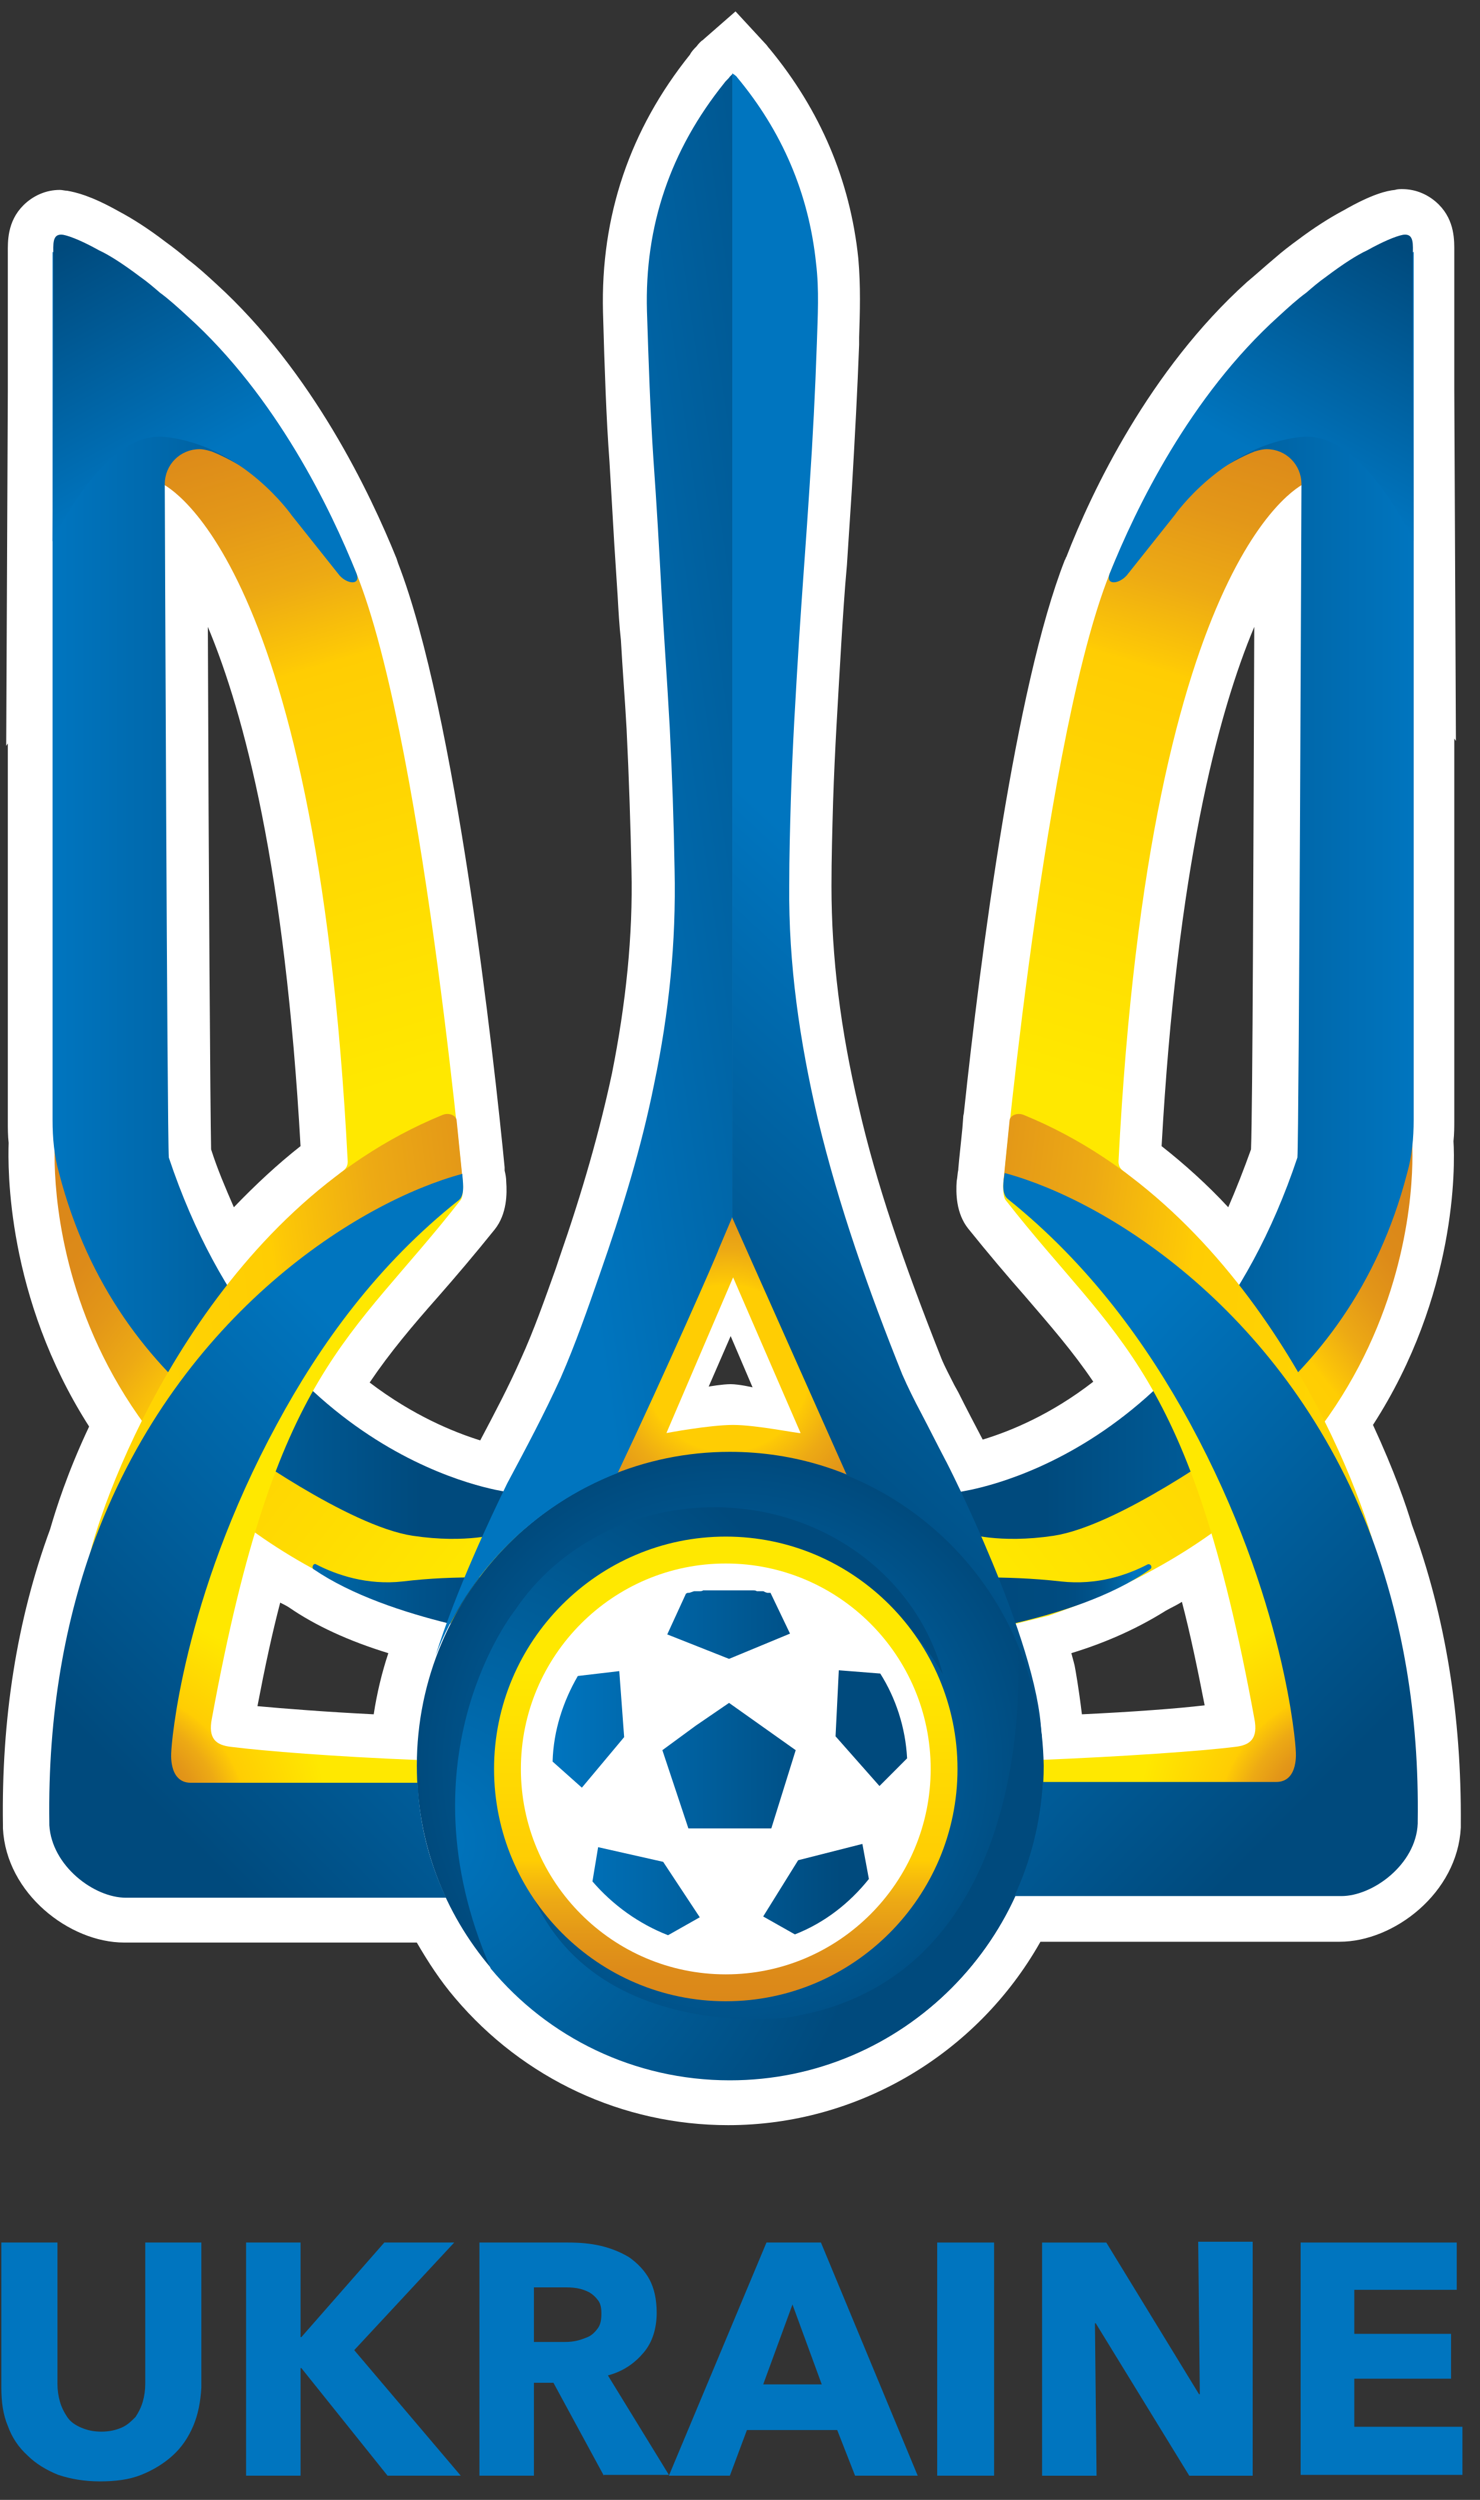
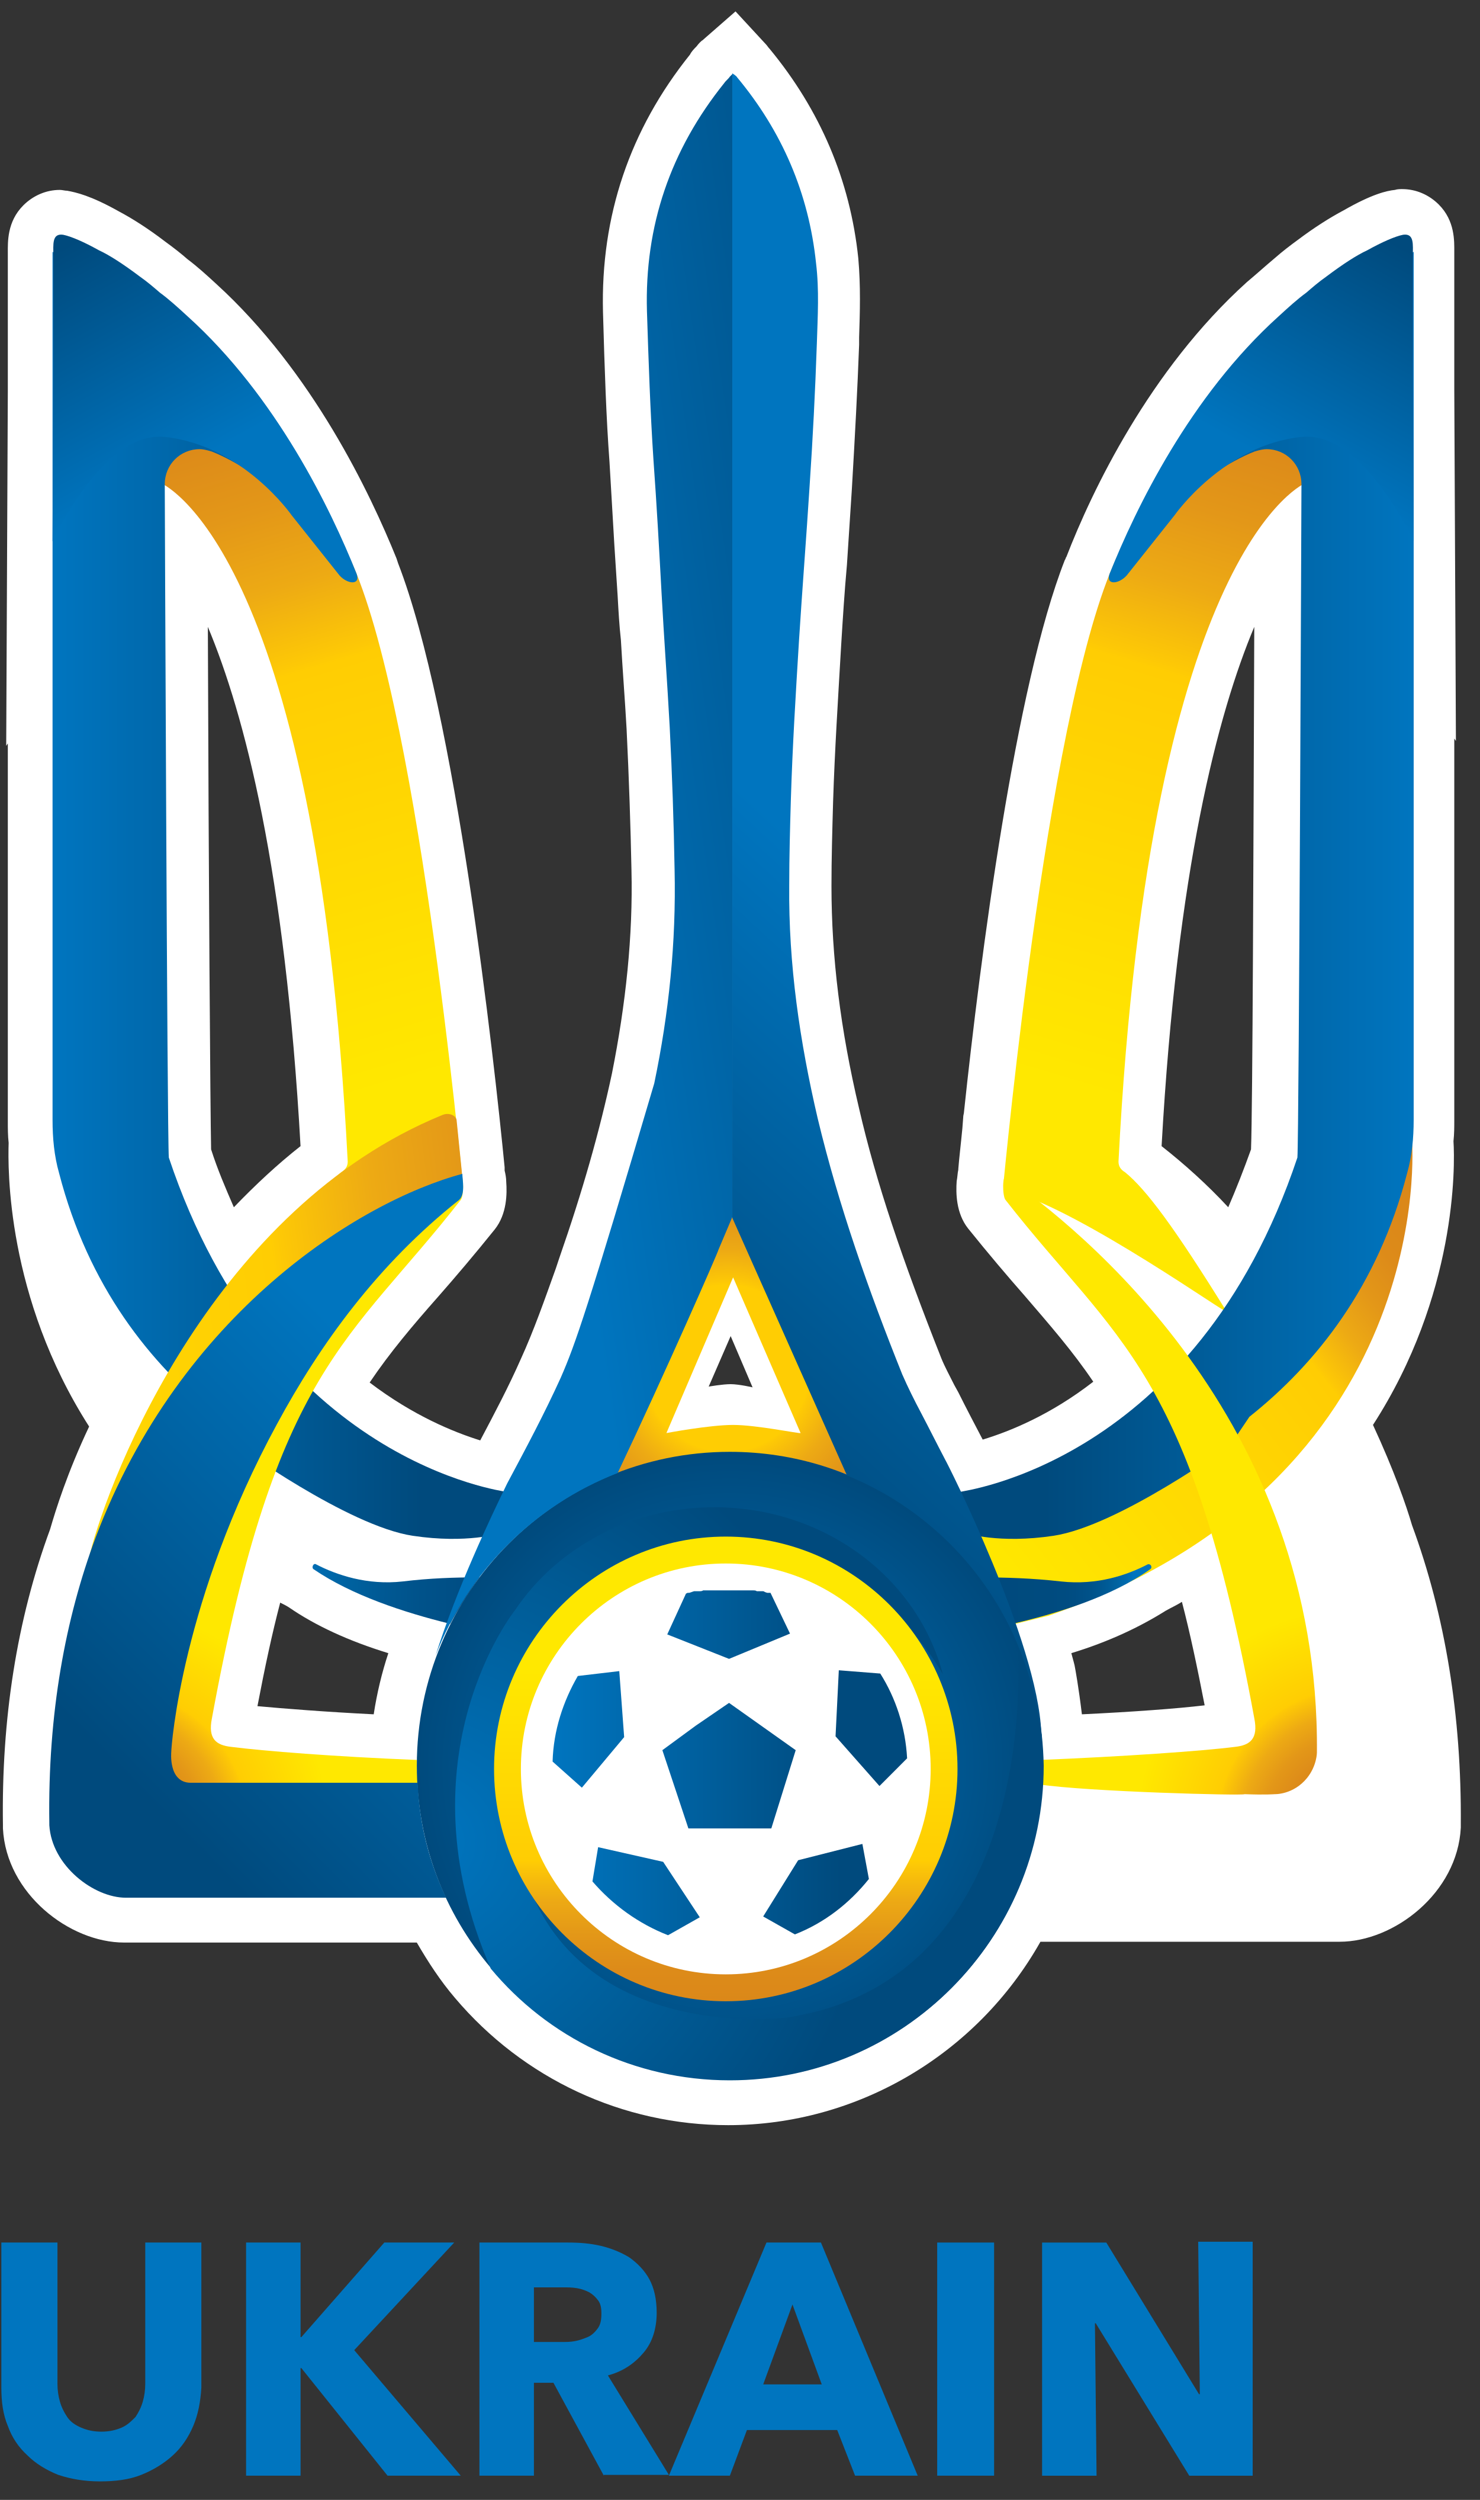
<svg xmlns="http://www.w3.org/2000/svg" width="77" height="130" viewBox="0 0 77 130" fill="none">
  <rect x="0" y="0" width="77" height="130" fill="#333333" stroke="none" />
  <path d="M73.463 79.314C73.166 78.296 72.532 76.474 71.432 74.1C75.789 67.359 75.704 60.619 75.62 59.347C75.662 58.966 75.662 58.584 75.662 58.245V38.406L75.747 38.533L75.662 20.262V13.649V13.098C75.662 12.547 75.704 11.487 74.858 10.639C74.351 10.131 73.674 9.834 72.955 9.834C72.828 9.834 72.701 9.834 72.574 9.876C72.151 9.919 71.39 10.088 69.909 10.936C69.19 11.318 68.386 11.826 67.54 12.462C67.075 12.801 66.694 13.098 66.356 13.395C65.848 13.819 65.383 14.243 64.875 14.667C59.799 19.245 56.796 25.561 55.484 28.953C55.442 28.995 55.442 29.08 55.4 29.122C52.819 35.693 51 49.852 50.154 57.821C50.154 57.906 50.112 57.991 50.112 58.118L50.07 58.669C49.985 59.559 49.9 60.238 49.858 60.789V60.831C49.816 61.001 49.816 61.213 49.773 61.425C49.731 62.018 49.731 63.078 50.366 63.883C51.423 65.197 52.396 66.342 53.327 67.402C54.638 68.928 55.823 70.284 56.88 71.853C54.638 73.591 52.523 74.439 51.127 74.863C50.704 74.057 50.281 73.252 49.858 72.404L49.647 72.022C49.393 71.514 49.139 71.047 48.97 70.624C46.939 65.494 45.586 61.509 44.697 57.652C43.724 53.54 43.259 49.767 43.259 46.079C43.259 44.638 43.301 43.196 43.344 41.67C43.428 39.042 43.597 36.413 43.767 33.489C43.851 32.132 43.936 30.775 44.063 29.377C44.147 28.062 44.232 26.791 44.317 25.476C44.486 22.594 44.613 20.22 44.697 17.931V17.549C44.74 16.235 44.782 14.879 44.655 13.437C44.232 9.368 42.667 5.722 40.044 2.543C39.959 2.458 39.917 2.373 39.833 2.288L38.267 0.593L36.618 2.034L36.575 2.076C36.491 2.119 36.364 2.246 36.237 2.415C36.11 2.543 35.983 2.67 35.898 2.839C32.768 6.739 31.245 11.233 31.372 16.235C31.457 19.245 31.541 21.746 31.711 24.035C31.795 25.476 31.88 26.918 31.964 28.359L32.134 30.987C32.176 31.75 32.218 32.514 32.303 33.276C32.388 34.803 32.514 36.371 32.599 37.897C32.726 40.483 32.81 43.069 32.853 45.231C32.937 48.665 32.557 52.226 31.837 55.829C31.203 58.796 30.315 61.933 29.088 65.452L28.919 65.96C28.326 67.614 27.777 69.182 27.1 70.666C26.465 72.107 25.746 73.464 24.985 74.905C23.631 74.481 21.516 73.633 19.232 71.895C20.289 70.327 21.474 68.928 22.785 67.444C23.716 66.384 24.689 65.24 25.746 63.926C26.381 63.12 26.381 62.06 26.338 61.467C26.338 61.255 26.296 61.043 26.254 60.873V60.704C25.704 55.066 23.716 37.049 20.712 29.292L20.628 29.037C19.274 25.688 16.27 19.33 11.237 14.751C10.729 14.285 10.264 13.861 9.756 13.48C9.418 13.183 9.037 12.886 8.572 12.547C7.683 11.869 6.879 11.36 6.16 10.979C4.722 10.173 3.961 10.004 3.495 9.919C3.368 9.919 3.242 9.876 3.115 9.876C2.395 9.876 1.719 10.173 1.211 10.682C0.365 11.53 0.407 12.589 0.407 13.14V13.31V20.347L0.323 38.787L0.407 38.66V58.33C0.407 58.669 0.407 59.051 0.45 59.432C0.407 60.704 0.323 67.444 4.637 74.184C3.495 76.601 2.903 78.508 2.607 79.526C0.873 84.231 0.069 89.403 0.153 94.914V95.084C0.323 98.475 3.622 101.018 6.456 101.018H21.685C22.277 102.036 22.912 103.011 23.673 103.901C27.227 108.098 32.388 110.514 37.887 110.514C44.613 110.514 50.831 106.826 54.131 100.976H69.698C72.532 100.976 75.831 98.433 76.001 95.041V94.872C76.043 89.234 75.197 84.019 73.463 79.314ZM12.167 62.781C11.744 61.806 11.321 60.831 10.983 59.771C10.941 57.736 10.856 45.782 10.814 32.598C12.717 37.134 14.832 45.231 15.636 59.602C14.451 60.534 13.309 61.594 12.167 62.781ZM19.443 89.149C16.905 89.022 14.79 88.852 13.394 88.725C13.775 86.732 14.155 84.952 14.578 83.341C14.748 83.426 14.917 83.511 15.044 83.595C16.397 84.528 18.132 85.334 20.204 85.969C19.866 86.987 19.612 88.046 19.443 89.149ZM38.014 71.98C37.591 71.98 36.871 72.107 36.871 72.107L38.014 69.479L39.156 72.15C39.198 72.15 38.437 71.98 38.014 71.98ZM56.288 89.149C56.119 87.75 55.95 86.817 55.907 86.605L55.865 86.436C55.823 86.266 55.78 86.139 55.738 85.969C57.684 85.376 59.291 84.613 60.645 83.765C60.941 83.595 61.237 83.468 61.491 83.299C61.914 84.91 62.295 86.732 62.675 88.682C61.237 88.852 58.953 89.022 56.288 89.149ZM65.087 59.771C64.706 60.831 64.325 61.806 63.902 62.781C62.802 61.594 61.618 60.534 60.434 59.602C61.237 45.231 63.352 37.134 65.256 32.598C65.214 44.129 65.171 57.567 65.087 59.771Z" fill="white" />
  <path d="M73.463 59.347C69.572 75.795 53.243 78.847 53.243 78.847C51.593 79.059 50.071 79.314 48.675 79.61C50.24 80.967 51.551 82.62 52.482 84.528L54.554 84.019C74.902 76.982 73.463 59.347 73.463 59.347Z" fill="url(#paint0_linear_32_67)" />
  <path d="M59.716 81.349C58.658 81.9 57.093 82.451 55.19 82.239C53.709 82.07 52.271 82.027 50.959 82.027C51.552 82.79 52.059 83.638 52.482 84.486C54.936 83.935 57.812 83.045 59.843 81.603C59.97 81.519 59.885 81.307 59.716 81.349Z" fill="url(#paint1_linear_32_67)" />
  <path d="M58.996 27.511C59.419 27.13 63.014 23.908 65.468 22.891C65.51 22.848 65.595 22.848 65.637 22.848C65.849 22.806 66.398 22.764 66.61 22.764C67.625 22.764 67.964 23.739 67.964 24.756V25.095C67.964 25.095 59.842 28.232 58.192 60.407C58.192 60.662 58.319 60.831 58.53 60.958C59.63 61.849 61.111 63.841 63.818 68.207C64.029 68.504 56.373 63.036 52.65 61.976C52.397 61.891 52.185 61.637 52.227 61.34C52.608 57.482 55.146 32.302 58.953 27.554C58.953 27.554 58.996 27.554 58.996 27.511Z" fill="url(#paint2_linear_32_67)" />
  <path d="M67.5 60.195C67.584 59.135 67.711 25.18 67.711 25.18C67.711 24.162 66.907 23.357 65.892 23.357C65.638 23.357 65.258 23.484 65.258 23.484C62.677 24.501 58.743 27.935 58.743 27.935C63.143 18.651 73.549 13.098 73.549 13.098V13.649V58.245C73.549 59.178 73.464 60.11 73.21 61.001C71.688 66.893 68.473 70.92 65.004 73.676L64.031 75.117C64.031 75.117 58.193 79.356 54.809 79.865C51.975 80.289 50.283 79.738 50.283 79.738L49.987 77.576C49.987 77.533 62.17 76.134 67.5 60.195Z" fill="url(#paint3_linear_32_67)" />
  <path d="M57.727 29.843C59.081 26.452 61.915 20.602 66.526 16.447C67.034 15.981 67.499 15.557 67.965 15.218C68.261 14.963 68.599 14.667 69.022 14.37C69.868 13.734 70.587 13.268 71.137 13.014C71.899 12.59 72.575 12.293 72.998 12.208C73.591 12.123 73.506 12.717 73.506 13.31V19.245L73.548 28.147C73.548 28.147 70.926 22.382 67.711 22.721C63.65 23.145 61.112 26.791 61.112 26.791L58.616 29.928C58.193 30.394 57.516 30.436 57.727 29.843Z" fill="url(#paint4_linear_32_67)" />
-   <path d="M23.505 84.401C24.478 82.535 25.789 80.882 27.354 79.526C26.043 79.271 24.647 79.017 23.082 78.847C23.082 78.847 6.753 75.795 2.862 59.347C2.862 59.347 1.423 76.982 21.771 83.977L23.505 84.401Z" fill="url(#paint5_linear_32_67)" />
  <path d="M24.943 82.026C23.674 82.026 22.363 82.069 20.967 82.238C19.106 82.45 17.498 81.899 16.441 81.348C16.314 81.263 16.187 81.518 16.314 81.603C18.302 82.959 21.009 83.849 23.421 84.443C23.886 83.595 24.393 82.789 24.943 82.026Z" fill="url(#paint6_linear_32_67)" />
  <path d="M17.287 27.511C16.864 27.13 13.269 23.908 10.815 22.891C10.773 22.848 10.688 22.848 10.646 22.848C10.434 22.806 9.884 22.764 9.673 22.764C8.658 22.764 8.319 23.739 8.319 24.756V25.095C8.319 25.095 16.441 28.232 18.091 60.407C18.091 60.662 17.964 60.831 17.753 60.958C16.653 61.849 15.172 63.841 12.465 68.207C12.253 68.504 19.91 63.036 23.633 61.976C23.886 61.891 24.098 61.637 24.056 61.34C23.675 57.482 21.137 32.302 17.33 27.554C17.33 27.554 17.287 27.554 17.287 27.511Z" fill="url(#paint7_linear_32_67)" />
  <path d="M8.783 60.195C8.699 59.135 8.572 25.18 8.572 25.18C8.572 24.162 9.376 23.357 10.391 23.357C10.645 23.357 11.025 23.484 11.025 23.484C13.606 24.501 17.54 27.935 17.54 27.935C13.14 18.651 2.734 13.098 2.734 13.098V13.649V58.245C2.734 59.178 2.819 60.11 3.073 61.001C4.595 66.893 7.81 70.92 11.279 73.676L12.252 75.117C12.252 75.117 18.09 79.356 21.474 79.865C24.308 80.289 26 79.738 26 79.738L26.296 77.576C26.296 77.533 14.113 76.134 8.783 60.195Z" fill="url(#paint8_linear_32_67)" />
  <path d="M18.555 29.843C17.201 26.452 14.367 20.602 9.756 16.447C9.249 15.981 8.783 15.557 8.318 15.218C8.022 14.963 7.683 14.667 7.26 14.37C6.414 13.734 5.695 13.268 5.145 13.014C4.384 12.59 3.707 12.293 3.284 12.208C2.692 12.123 2.776 12.717 2.776 13.31V19.245L2.734 28.147C2.734 28.147 5.357 22.382 8.572 22.721C12.633 23.145 15.171 26.791 15.171 26.791L17.667 29.928C18.09 30.394 18.767 30.436 18.555 29.843Z" fill="url(#paint9_linear_32_67)" />
  <path d="M54.048 92.793C54.048 92.497 54.09 92.158 54.09 91.818C54.09 91.734 54.09 91.649 54.09 91.522C58.362 91.352 62.593 91.055 64.242 90.843C65.046 90.759 65.469 90.419 65.258 89.36C61.916 71.131 58.109 69.817 52.313 62.399C52.144 62.187 52.144 61.042 52.355 61.212C55.993 63.755 68.684 73.717 68.515 91.14C68.515 91.14 68.515 91.818 68.007 92.454C67.288 93.344 66.315 93.302 66.315 93.302C66.315 93.302 65.85 93.344 64.75 93.302C64.708 93.387 56.586 93.175 54.048 92.793Z" fill="url(#paint10_radial_32_67)" />
  <path d="M21.728 92.793C21.728 92.497 21.686 92.158 21.686 91.818C21.686 91.734 21.686 91.649 21.686 91.522C17.413 91.352 13.691 91.055 12.041 90.843C11.237 90.759 10.814 90.419 11.025 89.36C14.367 71.131 18.174 69.817 23.97 62.399C24.139 62.187 24.139 61.042 23.928 61.212C20.29 63.755 7.599 73.717 7.768 91.14C7.768 91.14 7.768 91.818 8.276 92.454C8.995 93.344 9.968 93.302 9.968 93.302C9.968 93.302 10.433 93.344 11.533 93.302C11.533 93.387 19.148 93.175 21.728 92.793Z" fill="url(#paint11_radial_32_67)" />
  <path d="M38.141 63.205C38.141 63.078 34.841 70.624 32.049 76.686C33.868 75.965 35.941 75.541 38.014 75.541C40.129 75.541 42.202 75.965 44.063 76.686L38.141 63.205ZM38.141 74.1C36.914 74.1 34.672 74.523 34.672 74.523L38.141 66.427L41.652 74.523C41.609 74.566 39.367 74.1 38.141 74.1Z" fill="url(#paint12_radial_32_67)" />
  <path d="M4.681 80.797C5.739 76.6 11.196 62.822 22.998 57.99C23.379 57.82 23.759 58.032 23.759 58.287L24.055 61.212C24.098 61.551 23.928 62.441 23.59 62.526C22.194 62.865 17.118 65.408 13.395 68.079C12.719 68.545 4.47 81.56 4.681 80.797Z" fill="url(#paint13_linear_32_67)" />
-   <path d="M71.603 80.797C70.545 76.6 65.088 62.822 53.286 57.99C52.905 57.82 52.524 58.032 52.524 58.287L52.228 61.212C52.186 61.551 52.355 62.441 52.694 62.526C54.09 62.865 59.166 65.408 62.888 68.079C63.523 68.545 71.772 81.56 71.603 80.797Z" fill="url(#paint14_linear_32_67)" />
  <path d="M53.032 85.588C50.578 79.653 44.741 75.499 37.972 75.499C28.962 75.499 21.686 82.833 21.686 91.82C21.686 95.847 23.125 99.493 25.536 102.333C28.539 105.894 32.981 108.141 38.015 108.141C47.025 108.141 54.301 100.807 54.301 91.82C54.259 89.615 53.836 87.538 53.032 85.588Z" fill="url(#paint15_radial_32_67)" />
  <path d="M37.972 108.183C46.982 108.183 54.258 100.849 54.258 91.862C54.258 89.657 53.835 87.538 53.031 85.63L52.947 85.546C52.947 85.546 54.385 102.884 40.933 104.919C40.933 104.919 26.508 106.784 26.635 92.583C26.635 92.583 26.719 86.902 29.977 83.892C32.176 81.942 35.053 80.798 38.225 80.798C42.879 80.798 46.94 83.341 49.055 87.072C47.743 82.069 42.921 78.381 37.168 78.381C32.811 78.381 28.961 80.501 26.804 83.723C26.804 83.723 20.712 91.311 25.535 102.375C28.496 105.936 32.98 108.183 37.972 108.183Z" fill="url(#paint16_radial_32_67)" />
  <path d="M45.994 99.884C50.422 95.448 50.422 88.254 45.994 83.817C41.567 79.381 34.389 79.381 29.962 83.817C25.534 88.254 25.534 95.448 29.962 99.884C34.389 104.321 41.567 104.321 45.994 99.884Z" fill="white" />
  <path d="M34.757 100.637C33.234 100.043 31.881 99.068 30.823 97.839L31.119 96.058L34.503 96.821L36.407 99.704L34.757 100.637ZM37.887 82.705C37.972 82.705 38.057 82.705 38.099 82.705H38.141C38.226 82.705 38.268 82.705 38.353 82.705C38.437 82.705 38.48 82.705 38.564 82.705H38.607C38.649 82.705 38.733 82.705 38.776 82.705H38.86C38.903 82.705 38.987 82.705 39.03 82.705H39.072H39.199C39.241 82.705 39.326 82.705 39.368 82.747H39.41H39.537H39.58H39.622H39.664C39.706 82.747 39.749 82.747 39.791 82.79L39.918 82.832H39.96H40.002H40.087L41.102 84.952L37.93 86.266L34.715 84.994L35.688 82.874L35.772 82.832H35.815H35.857L35.984 82.79L36.111 82.747H36.153H36.195H36.238H36.365H36.407C36.449 82.747 36.534 82.747 36.576 82.705H36.703H36.745C36.788 82.705 36.872 82.705 36.914 82.705H36.999C37.041 82.705 37.126 82.705 37.168 82.705H37.211C37.295 82.705 37.337 82.705 37.422 82.705C37.507 82.705 37.549 82.705 37.634 82.705H37.676C37.718 82.705 37.803 82.705 37.887 82.705ZM28.75 91.607C28.793 89.996 29.3 88.47 30.062 87.156L32.219 86.902L32.473 90.335L30.273 92.964L28.75 91.607ZM37.93 88.555L39.664 89.784L41.398 91.014L40.764 93.048L40.129 95.083H37.972H35.815L35.138 93.048L34.461 91.014L36.195 89.742L37.93 88.555ZM45.798 87.029C46.602 88.3 47.109 89.827 47.194 91.438L45.756 92.879L43.471 90.293L43.641 86.859L45.798 87.029ZM45.206 97.712C44.19 98.983 42.879 100.001 41.356 100.594L39.706 99.662L41.525 96.737L44.867 95.889L45.206 97.712Z" fill="url(#paint17_linear_32_67)" />
  <path d="M37.76 104.071C31.119 104.071 25.704 98.645 25.704 91.989C25.704 85.334 31.119 79.907 37.76 79.907C44.401 79.907 49.816 85.334 49.816 91.989C49.816 98.645 44.401 104.071 37.76 104.071ZM37.76 81.306C31.88 81.306 27.1 86.097 27.1 91.989C27.1 97.882 31.88 102.672 37.76 102.672C43.64 102.672 48.42 97.882 48.42 91.989C48.42 86.097 43.64 81.306 37.76 81.306Z" fill="url(#paint18_linear_32_67)" />
  <path d="M21.729 92.709H9.926C8.742 92.709 8.911 91.098 8.911 91.098C8.911 90.802 9.461 83.171 14.41 74.057C16.652 69.903 19.656 65.748 23.886 62.399C24.224 62.102 24.055 61.34 24.055 61.043C18.683 62.484 9.376 68.292 4.977 79.949C3.412 84.146 2.481 89.064 2.566 94.829C2.566 94.871 2.566 94.914 2.566 94.914C2.693 97.033 4.892 98.686 6.542 98.686H23.209C22.321 96.821 21.813 94.829 21.729 92.709Z" fill="url(#paint19_linear_32_67)" />
-   <path d="M32.136 76.6C34.632 71.344 37.381 65.07 37.381 64.985L38.1 63.289V3.856C38.058 3.899 38.016 3.941 37.973 3.983C37.889 4.111 37.762 4.195 37.677 4.323C34.885 7.799 33.532 11.741 33.659 16.192C33.743 18.778 33.828 21.364 33.997 23.907C34.166 26.239 34.293 28.528 34.42 30.86C34.547 33.191 34.716 35.48 34.843 37.812C34.97 40.271 35.055 42.772 35.097 45.23C35.181 49.003 34.801 52.691 34.039 56.337C33.362 59.728 32.347 62.993 31.205 66.257C30.571 68.08 29.936 69.902 29.175 71.641C28.329 73.506 27.356 75.329 26.383 77.151C25.537 78.889 23.76 82.62 22.66 86.096C24.352 81.73 27.779 78.296 32.136 76.6Z" fill="url(#paint20_linear_32_67)" />
+   <path d="M32.136 76.6C34.632 71.344 37.381 65.07 37.381 64.985L38.1 63.289V3.856C38.058 3.899 38.016 3.941 37.973 3.983C37.889 4.111 37.762 4.195 37.677 4.323C34.885 7.799 33.532 11.741 33.659 16.192C33.743 18.778 33.828 21.364 33.997 23.907C34.166 26.239 34.293 28.528 34.42 30.86C34.547 33.191 34.716 35.48 34.843 37.812C34.97 40.271 35.055 42.772 35.097 45.23C35.181 49.003 34.801 52.691 34.039 56.337C30.571 68.08 29.936 69.902 29.175 71.641C28.329 73.506 27.356 75.329 26.383 77.151C25.537 78.889 23.76 82.62 22.66 86.096C24.352 81.73 27.779 78.296 32.136 76.6Z" fill="url(#paint20_linear_32_67)" />
  <path d="M52.99 85.63C53.625 87.156 54.006 88.767 54.175 90.463C54.217 90.378 54.217 90.251 54.175 90.124C54.006 85.376 49.225 75.965 49.183 75.922C48.76 75.117 48.337 74.269 47.914 73.464C47.576 72.828 47.237 72.15 46.941 71.471C45.207 67.147 43.642 62.739 42.542 58.16C41.611 54.175 41.019 50.148 41.061 46.036C41.061 44.553 41.103 43.069 41.146 41.585C41.23 38.83 41.4 36.074 41.569 33.319C41.738 30.648 41.95 27.977 42.119 25.307C42.288 22.806 42.415 20.305 42.499 17.846C42.542 16.447 42.626 15.09 42.457 13.691C42.077 10.046 40.681 6.824 38.354 4.026C38.312 3.941 38.1 3.814 38.1 3.814V63.332L44.065 76.728C48.126 78.381 51.34 81.603 52.99 85.63Z" fill="url(#paint21_linear_32_67)" />
-   <path d="M71.349 79.907C66.949 68.249 57.643 62.442 52.271 61.001C52.228 61.297 52.059 62.06 52.44 62.357C56.67 65.748 59.673 69.903 61.915 74.015C66.865 83.129 67.415 90.759 67.415 91.056C67.415 91.056 67.584 92.667 66.399 92.667H54.259C54.132 94.787 53.624 96.779 52.778 98.602H69.784C71.433 98.602 73.675 96.949 73.76 94.829C73.76 94.787 73.76 94.744 73.76 94.744C73.844 89.021 72.914 84.104 71.349 79.907Z" fill="url(#paint22_linear_32_67)" />
  <path d="M10.053 126.157C9.799 126.75 9.461 127.259 8.996 127.683C8.53 128.107 7.981 128.446 7.346 128.7C6.711 128.954 5.992 129.039 5.189 129.039C4.385 129.039 3.666 128.912 3.031 128.7C2.397 128.446 1.847 128.107 1.424 127.683C0.958 127.259 0.62 126.75 0.408 126.157C0.155 125.563 0.07 124.885 0.07 124.164V116.618H2.989V123.952C2.989 124.291 3.031 124.588 3.116 124.885C3.2 125.182 3.327 125.436 3.497 125.69C3.666 125.945 3.92 126.114 4.216 126.241C4.512 126.368 4.85 126.453 5.273 126.453C5.696 126.453 6.035 126.368 6.331 126.241C6.627 126.114 6.838 125.902 7.05 125.69C7.219 125.436 7.346 125.182 7.431 124.885C7.515 124.588 7.557 124.291 7.557 123.952V116.618H10.476V124.164C10.434 124.885 10.307 125.563 10.053 126.157Z" fill="#0075BF" />
  <path d="M20.163 128.742L15.679 123.147H15.637V128.742H12.803V116.618H15.637V121.536H15.679L19.994 116.618H23.632L18.429 122.214L23.97 128.742H20.163Z" fill="#0075BF" />
  <path d="M31.416 128.742L28.793 123.91H27.778V128.742H24.943V116.618H29.554C30.146 116.618 30.696 116.661 31.246 116.788C31.796 116.915 32.304 117.127 32.727 117.381C33.15 117.678 33.531 118.06 33.784 118.526C34.038 118.992 34.165 119.586 34.165 120.264C34.165 121.07 33.954 121.79 33.488 122.341C33.023 122.892 32.431 123.316 31.627 123.528L34.8 128.7H31.416V128.742ZM31.289 120.306C31.289 120.01 31.246 119.798 31.119 119.628C30.992 119.459 30.866 119.331 30.654 119.204C30.485 119.12 30.273 119.035 30.02 118.992C29.766 118.95 29.554 118.95 29.343 118.95H27.778V121.79H29.174C29.427 121.79 29.681 121.79 29.893 121.748C30.146 121.705 30.358 121.621 30.57 121.536C30.781 121.451 30.95 121.281 31.077 121.112C31.246 120.9 31.289 120.646 31.289 120.306Z" fill="#0075BF" />
  <path d="M44.487 128.742L43.557 126.368H38.861L37.973 128.742H34.8L39.877 116.618H42.711L47.745 128.742H44.487ZM41.23 119.84L39.707 123.995H42.753L41.23 119.84Z" fill="#0075BF" />
  <path d="M48.759 128.742V116.618H51.72V128.742H48.759Z" fill="#0075BF" />
  <path d="M61.873 128.743L57.008 120.816H56.966L57.051 128.743H54.217V116.619H57.558L62.381 124.504H62.423L62.339 116.576H65.173V128.743H61.873Z" fill="#0075BF" />
-   <path d="M67.668 128.742V116.618H75.79V119.077H70.46V121.366H75.494V123.698H70.46V126.199H76.086V128.7H67.668V128.742Z" fill="#0075BF" />
  <defs>
    <linearGradient id="paint0_linear_32_67" x1="74.231" y1="64.782" x2="52.142" y2="82.252" gradientUnits="userSpaceOnUse">
      <stop stop-color="#DB8819" />
      <stop offset="0.069" stop-color="#DD8B19" />
      <stop offset="0.142" stop-color="#E39718" />
      <stop offset="0.217" stop-color="#EDAA14" />
      <stop offset="0.293" stop-color="#FDC806" />
      <stop offset="0.302" stop-color="#FFCD03" />
      <stop offset="1" stop-color="#FFE800" />
    </linearGradient>
    <linearGradient id="paint1_linear_32_67" x1="51.032" y1="82.929" x2="58.971" y2="82.929" gradientUnits="userSpaceOnUse">
      <stop offset="0.028" stop-color="#004A7D" />
      <stop offset="0.457" stop-color="#004B7F" />
      <stop offset="0.612" stop-color="#004D83" />
      <stop offset="0.722" stop-color="#00528A" />
      <stop offset="0.811" stop-color="#005994" />
      <stop offset="0.887" stop-color="#0062A0" />
      <stop offset="0.954" stop-color="#006BAF" />
      <stop offset="1" stop-color="#0075BF" />
    </linearGradient>
    <linearGradient id="paint2_linear_32_67" x1="53.858" y1="72.326" x2="69.199" y2="20.45" gradientUnits="userSpaceOnUse">
      <stop offset="0.29" stop-color="#FFE800" />
      <stop offset="0.698" stop-color="#FFCD03" />
      <stop offset="0.707" stop-color="#FDC806" />
      <stop offset="0.782" stop-color="#EDAA14" />
      <stop offset="0.858" stop-color="#E39718" />
      <stop offset="0.931" stop-color="#DD8B19" />
      <stop offset="1" stop-color="#DB8819" />
    </linearGradient>
    <linearGradient id="paint3_linear_32_67" x1="73.507" y1="46.573" x2="49.993" y2="46.573" gradientUnits="userSpaceOnUse">
      <stop stop-color="#0075BF" />
      <stop offset="0.814" stop-color="#004A7D" />
    </linearGradient>
    <linearGradient id="paint4_linear_32_67" x1="67.708" y1="24.846" x2="75.409" y2="10.81" gradientUnits="userSpaceOnUse">
      <stop stop-color="#0075BF" />
      <stop offset="0.814" stop-color="#004A7D" />
    </linearGradient>
    <linearGradient id="paint5_linear_32_67" x1="24.546" y1="82.657" x2="2.041" y2="64.854" gradientUnits="userSpaceOnUse">
      <stop stop-color="#FFE800" />
      <stop offset="0.637" stop-color="#FFCD03" />
      <stop offset="0.647" stop-color="#FDC806" />
      <stop offset="0.738" stop-color="#EDAA14" />
      <stop offset="0.829" stop-color="#E39718" />
      <stop offset="0.917" stop-color="#DD8B19" />
      <stop offset="1" stop-color="#DB8819" />
    </linearGradient>
    <linearGradient id="paint6_linear_32_67" x1="15.474" y1="82.798" x2="38.679" y2="83.319" gradientUnits="userSpaceOnUse">
      <stop stop-color="#0075BF" />
      <stop offset="0.046" stop-color="#006BAF" />
      <stop offset="0.113" stop-color="#0062A0" />
      <stop offset="0.189" stop-color="#005994" />
      <stop offset="0.278" stop-color="#00528A" />
      <stop offset="0.388" stop-color="#004D83" />
      <stop offset="0.543" stop-color="#004B7F" />
      <stop offset="0.972" stop-color="#004A7D" />
    </linearGradient>
    <linearGradient id="paint7_linear_32_67" x1="22.419" y1="72.326" x2="7.078" y2="20.45" gradientUnits="userSpaceOnUse">
      <stop offset="0.29" stop-color="#FFE800" />
      <stop offset="0.698" stop-color="#FFCD03" />
      <stop offset="0.707" stop-color="#FDC806" />
      <stop offset="0.782" stop-color="#EDAA14" />
      <stop offset="0.858" stop-color="#E39718" />
      <stop offset="0.931" stop-color="#DD8B19" />
      <stop offset="1" stop-color="#DB8819" />
    </linearGradient>
    <linearGradient id="paint8_linear_32_67" x1="2.769" y1="46.573" x2="26.283" y2="46.573" gradientUnits="userSpaceOnUse">
      <stop stop-color="#0075BF" />
      <stop offset="0.814" stop-color="#004A7D" />
    </linearGradient>
    <linearGradient id="paint9_linear_32_67" x1="8.567" y1="24.846" x2="0.866" y2="10.81" gradientUnits="userSpaceOnUse">
      <stop stop-color="#0075BF" />
      <stop offset="0.814" stop-color="#004A7D" />
    </linearGradient>
    <radialGradient id="paint10_radial_32_67" cx="0" cy="0" r="1" gradientUnits="userSpaceOnUse" gradientTransform="translate(70.59 95.101) rotate(180) scale(16.132 16.166)">
      <stop offset="0.175" stop-color="#DB8819" />
      <stop offset="0.238" stop-color="#DD8B19" />
      <stop offset="0.306" stop-color="#E39718" />
      <stop offset="0.375" stop-color="#EDAA14" />
      <stop offset="0.445" stop-color="#FDC806" />
      <stop offset="0.453" stop-color="#FFCD03" />
      <stop offset="0.71" stop-color="#FFE800" />
    </radialGradient>
    <radialGradient id="paint11_radial_32_67" cx="0" cy="0" r="1" gradientUnits="userSpaceOnUse" gradientTransform="translate(5.648 95.101) scale(16.132 16.166)">
      <stop offset="0.175" stop-color="#DB8819" />
      <stop offset="0.238" stop-color="#DD8B19" />
      <stop offset="0.306" stop-color="#E39718" />
      <stop offset="0.375" stop-color="#EDAA14" />
      <stop offset="0.445" stop-color="#FDC806" />
      <stop offset="0.453" stop-color="#FFCD03" />
      <stop offset="0.71" stop-color="#FFE800" />
    </radialGradient>
    <radialGradient id="paint12_radial_32_67" cx="0" cy="0" r="1" gradientUnits="userSpaceOnUse" gradientTransform="translate(37.817 71.154) scale(10.754 10.777)">
      <stop offset="0.401" stop-color="#FFCD03" />
      <stop offset="0.418" stop-color="#FDC806" />
      <stop offset="0.569" stop-color="#EDAA14" />
      <stop offset="0.718" stop-color="#E39718" />
      <stop offset="0.863" stop-color="#DD8B19" />
      <stop offset="1" stop-color="#DB8819" />
    </radialGradient>
    <linearGradient id="paint13_linear_32_67" x1="-32.101" y1="75.427" x2="34.911" y2="66.683" gradientUnits="userSpaceOnUse">
      <stop offset="0.29" stop-color="#FFE800" />
      <stop offset="0.698" stop-color="#FFCD03" />
      <stop offset="0.707" stop-color="#FDC806" />
      <stop offset="0.782" stop-color="#EDAA14" />
      <stop offset="0.858" stop-color="#E39718" />
      <stop offset="0.931" stop-color="#DD8B19" />
      <stop offset="1" stop-color="#DB8819" />
    </linearGradient>
    <linearGradient id="paint14_linear_32_67" x1="108.375" y1="75.427" x2="41.363" y2="66.683" gradientUnits="userSpaceOnUse">
      <stop offset="0.29" stop-color="#FFE800" />
      <stop offset="0.698" stop-color="#FFCD03" />
      <stop offset="0.707" stop-color="#FDC806" />
      <stop offset="0.782" stop-color="#EDAA14" />
      <stop offset="0.858" stop-color="#E39718" />
      <stop offset="0.931" stop-color="#DD8B19" />
      <stop offset="1" stop-color="#DB8819" />
    </linearGradient>
    <radialGradient id="paint15_radial_32_67" cx="0" cy="0" r="1" gradientUnits="userSpaceOnUse" gradientTransform="translate(37.965 91.839) scale(16.304 16.339)">
      <stop stop-color="#0075BF" />
      <stop offset="1" stop-color="#004A7D" />
    </radialGradient>
    <radialGradient id="paint16_radial_32_67" cx="0" cy="0" r="1" gradientUnits="userSpaceOnUse" gradientTransform="translate(22.185 95.821) scale(23.245 23.294)">
      <stop stop-color="#0075BF" />
      <stop offset="0.555" stop-color="#005E9A" />
      <stop offset="1" stop-color="#004A7D" />
    </radialGradient>
    <linearGradient id="paint17_linear_32_67" x1="28.743" y1="91.678" x2="47.185" y2="91.678" gradientUnits="userSpaceOnUse">
      <stop stop-color="#0075BF" />
      <stop offset="0.814" stop-color="#004A7D" />
    </linearGradient>
    <linearGradient id="paint18_linear_32_67" x1="37.758" y1="79.876" x2="37.758" y2="104.072" gradientUnits="userSpaceOnUse">
      <stop offset="0.29" stop-color="#FFE800" />
      <stop offset="0.698" stop-color="#FFCD03" />
      <stop offset="0.707" stop-color="#FDC806" />
      <stop offset="0.782" stop-color="#EDAA14" />
      <stop offset="0.858" stop-color="#E39718" />
      <stop offset="0.931" stop-color="#DD8B19" />
      <stop offset="1" stop-color="#DB8819" />
    </linearGradient>
    <linearGradient id="paint19_linear_32_67" x1="24.862" y1="76.451" x2="3.613" y2="97.376" gradientUnits="userSpaceOnUse">
      <stop stop-color="#0075BF" />
      <stop offset="0.814" stop-color="#004A7D" />
    </linearGradient>
    <linearGradient id="paint20_linear_32_67" x1="27.63" y1="45.374" x2="56.404" y2="41.217" gradientUnits="userSpaceOnUse">
      <stop stop-color="#0075BF" />
      <stop offset="0.814" stop-color="#004A7D" />
    </linearGradient>
    <linearGradient id="paint21_linear_32_67" x1="45.722" y1="47.618" x2="23.034" y2="72.282" gradientUnits="userSpaceOnUse">
      <stop stop-color="#0075BF" />
      <stop offset="0.814" stop-color="#004A7D" />
    </linearGradient>
    <linearGradient id="paint22_linear_32_67" x1="72.259" y1="97.224" x2="51.004" y2="76.309" gradientUnits="userSpaceOnUse">
      <stop offset="0.186" stop-color="#004A7D" />
      <stop offset="1" stop-color="#0075BF" />
    </linearGradient>
  </defs>
</svg>